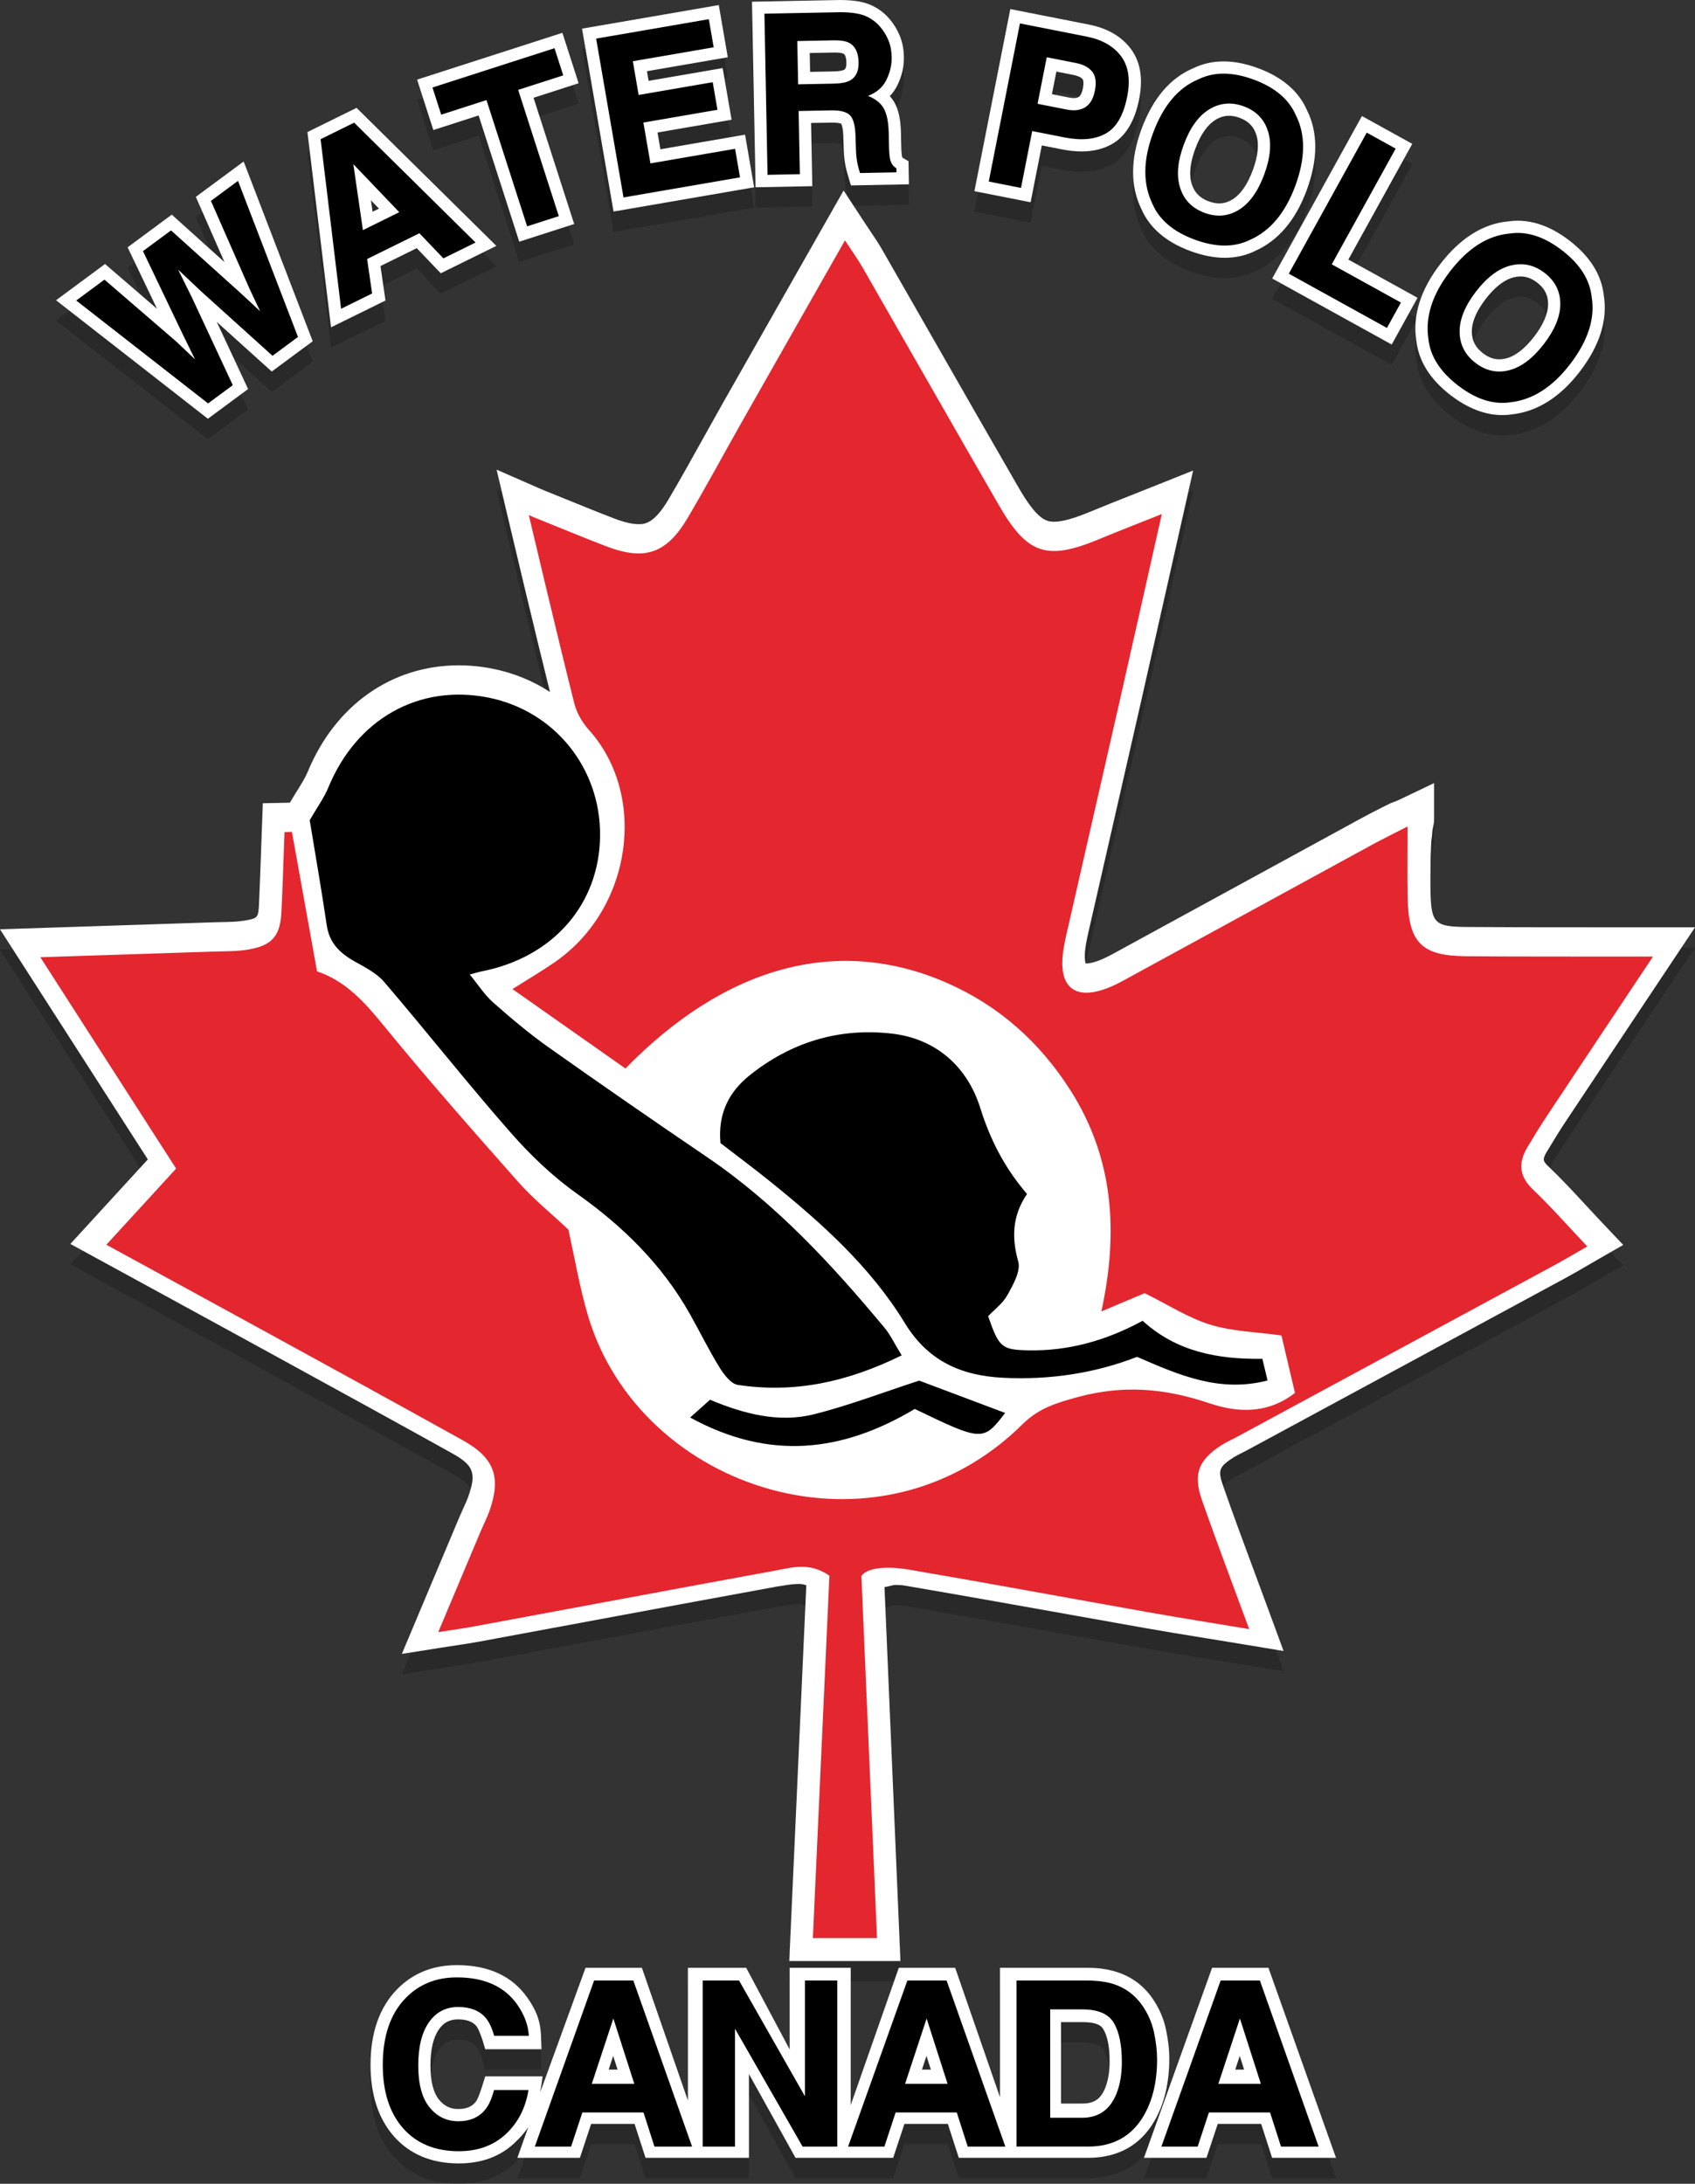
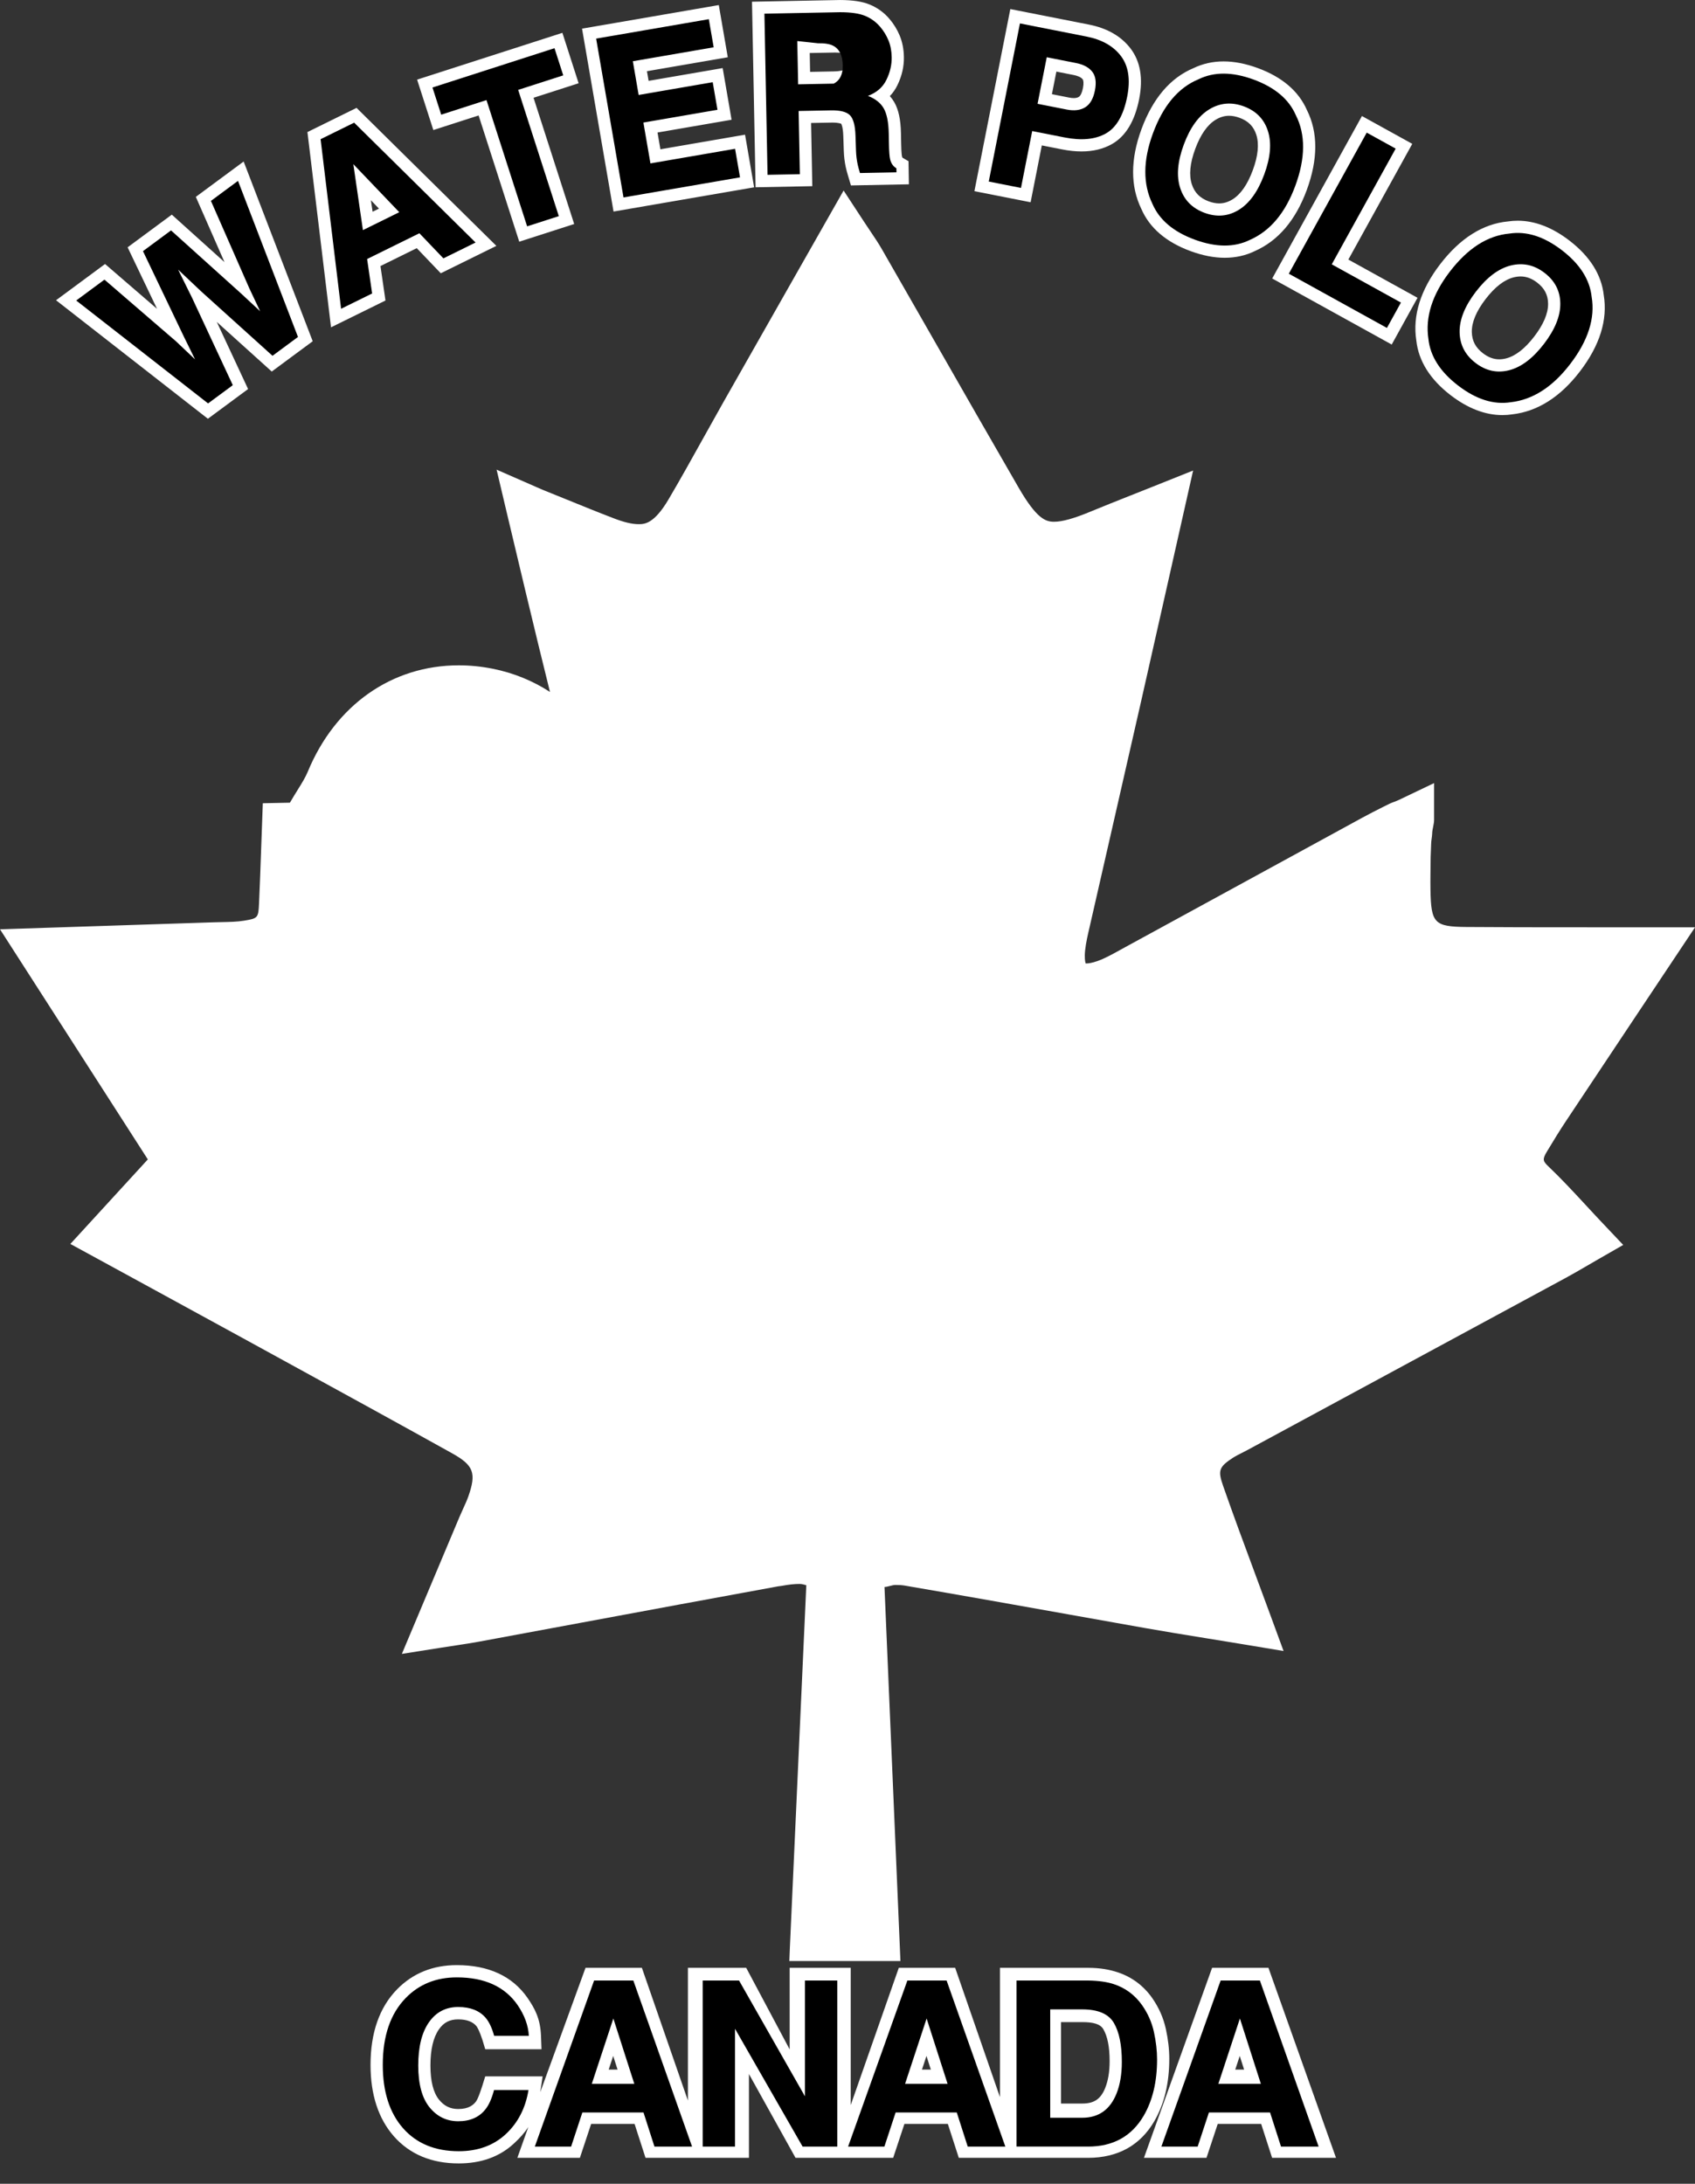
<svg xmlns="http://www.w3.org/2000/svg" version="1.1" x="0px" y="0px" width="249.876px" height="321.807px" viewBox="0 0 249.876 321.807" enable-background="new 0 0 249.876 321.807" xml:space="preserve">
  <rect x="0" y="0" width="249.876" height="321.807" fill="#333333" stroke="none" />
  <g id="Layer_1">
-     <path opacity="0.2" d="M153.583,24.427l3,0.592c1.005,0.198,1.965,0.299,2.854,0.299c1.685,0,3.183-0.359,4.451-1.068   c2.04-1.139,3.402-3.38,4.048-6.66c0.599-3.034,0.179-5.528-1.249-7.414c-1.381-1.824-3.45-3.019-6.151-3.551l-11.595-2.288   l-5.294,26.833l8.284,1.634L153.583,24.427z M155.73,13.551l2.544,0.502c0.45,0.089,1.046,0.27,1.33,0.628   c0.116,0.146,0.188,0.567,0.043,1.306c-0.131,0.664-0.353,1.134-0.608,1.291c-0.193,0.119-0.438,0.176-0.752,0.176   c-0.2,0-0.426-0.024-0.669-0.073l-2.545-0.501L155.73,13.551z M208.79,53.159c0.327,3.035,2.034,5.756,5.073,8.088   c2.527,1.939,5.09,2.922,7.615,2.922c0.503,0,1.011-0.039,1.434-0.107c3.737-0.421,7.099-2.546,9.991-6.317   c2.938-3.83,4.122-7.619,3.519-11.265c-0.341-3.013-2.046-5.715-5.066-8.032c-2.527-1.939-5.089-2.923-7.615-2.923   c-0.483,0-0.972,0.036-1.452,0.108c-3.687,0.354-7.046,2.475-9.985,6.306C209.408,45.712,208.229,49.514,208.79,53.159z M219,47.08   c1.368-1.783,2.763-2.862,4.146-3.209c0.353-0.088,0.696-0.133,1.023-0.133c0.846,0,1.643,0.295,2.435,0.903   c1.092,0.837,1.604,1.828,1.615,3.116c0.011,1.427-0.676,3.052-2.04,4.83c-1.37,1.786-2.762,2.871-4.138,3.226   c-0.353,0.091-0.697,0.137-1.025,0.137c-0.831,0-1.617-0.293-2.402-0.896c-1.097-0.841-1.617-1.839-1.639-3.139   C216.953,50.488,217.634,48.861,219,47.08z M187.549,44.039l13.228-23.94l7.419,4.098l-9.422,17.052l10.196,5.634l-3.805,6.889   L187.549,44.039z M168.252,33.78c1.213,2.802,3.65,4.894,7.243,6.219c1.777,0.655,3.478,0.988,5.056,0.988   c1.605,0,3.116-0.342,4.422-0.983c3.443-1.51,6.023-4.537,7.667-8.997c1.67-4.529,1.676-8.5,0.019-11.802   c-1.22-2.775-3.648-4.851-7.222-6.168c-1.777-0.655-3.478-0.987-5.055-0.987c-1.586,0-3.079,0.333-4.439,0.99   c-3.415,1.431-5.994,4.453-7.665,8.984C166.633,26.485,166.636,30.465,168.252,33.78z M176.2,24.945   c0.778-2.108,1.79-3.553,3.008-4.295c0.651-0.396,1.3-0.589,1.984-0.589c0.486,0,1.007,0.101,1.545,0.299   c1.292,0.477,2.075,1.271,2.467,2.498c0.434,1.36,0.26,3.115-0.515,5.216c-0.779,2.112-1.787,3.562-2.995,4.309   c-0.643,0.397-1.285,0.591-1.963,0.591c-0.482,0-0.998-0.101-1.535-0.298c-1.297-0.478-2.09-1.276-2.496-2.513   C175.254,28.807,175.422,27.052,176.2,24.945z M90.449,34.175L85.804,7.222l20.16-3.475l1.326,7.692l-11.917,2.054l0.245,1.422   l10.919-1.882l1.312,7.613L96.93,22.529l0.426,2.47l12.479-2.151l1.337,7.756L90.449,34.175z M178.686,292.984l-10.045,28h9.219   l1.658-5h6.401l1.615,5h9.419l-9.958-28H178.686z M182.099,307.984l0.663-2.012l0.646,2.012H182.099z M119.75,30.435l-0.18-9.312   l3.128-0.059c0.961,0,1.287,0.17,1.307,0.17c0,0,0.001,0,0.001,0c0.028,0.044,0.268,0.456,0.312,1.811l0.074,2.207   c0.026,0.8,0.122,1.592,0.284,2.357c0.076,0.356,0.202,0.825,0.376,1.406l0.392,1.312l8.543-0.165l-0.056-3.402l-0.872-0.512   c-0.012-0.007-0.048-0.028-0.088-0.201c-0.016-0.067-0.097-0.469-0.121-1.822l-0.031-1.596c-0.04-1.991-0.362-3.484-0.986-4.567   c-0.188-0.322-0.406-0.623-0.655-0.9c0.449-0.467,0.821-1.001,1.114-1.603c0.663-1.354,0.985-2.756,0.959-4.168   c-0.021-1.151-0.229-2.209-0.619-3.148c-0.374-0.895-0.88-1.719-1.501-2.446c-0.793-0.936-1.769-1.648-2.898-2.116   c-1.098-0.455-2.53-0.676-4.417-0.678l-12.958,0.251l0.529,27.346L119.75,30.435z M123.112,10.742c0.883,0,1.188,0.149,1.226,0.168   c0.342,0.181,0.426,0.817,0.436,1.317c0.017,0.875-0.243,1.009-0.361,1.069c-0.067,0.035-0.456,0.209-1.542,0.229l-3.446,0.067   l-0.054-2.78L123.112,10.742z M228.028,172.728c-0.674,1.125-0.566,1.395,0.234,2.156c1.9,1.808,3.663,3.709,5.528,5.723   c0.833,0.9,1.695,1.83,2.608,2.793l2.895,3.057l-3.651,2.095c-0.571,0.328-1.113,0.643-1.637,0.949   c-1.162,0.675-2.181,1.268-3.216,1.828c-13.643,7.384-27.293,14.759-40.942,22.135l-6.067,3.278   c-0.256,0.139-0.52,0.272-0.785,0.405l-0.101,0.051c-0.405,0.204-0.788,0.396-1.077,0.585c-2.123,1.383-2.306,1.89-1.509,4.173   c1.491,4.269,3.073,8.532,4.748,13.045l0.128,0.346c0.676,1.82,1.367,3.683,2.074,5.606l1.964,5.344l-5.617-0.934   c-1.876-0.313-3.697-0.607-5.482-0.896l-0.242-0.039c-3.144-0.508-6.113-0.989-9.124-1.522l-9.931-1.77   c-8.353-1.491-16.968-3.029-25.45-4.479c-0.378-0.064-0.805-0.094-1.342-0.094c-0.524,0-1.067,0.27-1.642,0.302l2.35,55.121   h-16.377l0.072-1.824c0,0,1.618-35.811,2.428-53.561c-0.324-0.086-0.648-0.188-0.994-0.188c-0.779,0-1.625,0.097-2.656,0.289   l-0.494,0.063c-9.637,1.764-19.305,3.549-28.974,5.349c-5.059,0.941-10.118,1.877-15.177,2.814   c-1.063,0.197-2.131,0.358-3.354,0.544c0,0-1.439,0.217-2.096,0.321l-5.878,0.93c0,0,7.039-16.732,8.495-20.186   c0.172-0.409,0.355-0.811,0.54-1.214c0.302-0.661,0.571-1.25,0.767-1.807c1.211-3.456,0.781-4.587-2.424-6.37   c-8.18-4.55-16.532-9.125-24.609-13.549L36,200.303c-4.838-2.652-9.681-5.293-14.553-7.95l-11.074-6.042l11.42-12.457L0,139.942   l12.999-0.422c6.334-0.205,12.388-0.4,18.441-0.604c0.382-0.013,0.769-0.021,1.155-0.029c1.272-0.025,2.389-0.047,3.395-0.214   c2.036-0.338,2.097-0.41,2.197-2.547c0.124-2.676,0.218-5.352,0.312-8.028l0.245-6.729l3.997-0.082l0.049-0.084   c0.358-0.621,0.719-1.202,1.068-1.763c0.625-1.006,1.166-1.875,1.509-2.709c4.058-9.821,12.382-15.685,22.269-15.685   c1.646,0,3.328,0.168,4.997,0.501c3.103,0.618,5.949,1.797,8.445,3.423c-2.047-8.185-5.581-23.085-6.308-26.156l-1.561-6.605   l6.753,2.956c1.053,0.422,2.18,0.88,3.294,1.333c2.486,1.011,4.833,1.966,7.249,2.893c1.495,0.574,2.681,0.853,3.626,0.853   c0.849,0,2.269,0,4.422-3.65c1.772-3.006,3.491-6.096,5.152-9.083c0.969-1.742,1.938-3.484,2.92-5.218   c3.429-6.049,6.867-12.094,10.403-18.313l7.336-12.902l2.97,4.536c0.353,0.539,0.678,1.022,0.981,1.471   c0.644,0.956,1.195,1.774,1.713,2.677c2.562,4.458,5.116,8.922,7.67,13.386l0.18,0.314c4.081,7.134,8.162,14.269,12.277,21.383   c2.692,4.657,4.015,5.042,5.239,5.042c1.204,0,2.906-0.473,5.356-1.489c1.91-0.792,3.833-1.554,5.958-2.396   c1.07-0.424,2.167-0.858,3.336-1.326l5.843-2.335L172.3,88.273c-1.39,6.18-2.73,12.14-4.084,18.098   c-1.343,5.916-2.696,11.83-4.048,17.743c-1.134,4.956-2.268,9.913-3.396,14.87l-0.148,0.644c-0.275,1.189-0.535,2.311-0.653,3.391   c-0.115,1.069-0.013,1.694,0.071,1.956c0.031,0.002,0.067,0.003,0.11,0.003c0.29,0,0.812-0.062,1.65-0.359   c1.05-0.373,2.128-0.969,3.271-1.6l0.718-0.395c6.006-3.272,12.004-6.548,18.003-9.825c0,0,11.715-6.399,17.07-9.319   c0.968-0.528,1.953-1.026,3.135-1.623c0.269-0.136,0.56-0.277,0.865-0.426c0.376-0.183,1.019-0.376,1.423-0.583l5.126-2.449v5.396   c0,0.68-0.263,1.342-0.28,1.99c-0.015,0.538-0.151,1.064-0.154,1.583l-0.073,1.919c-0.012,1.656-0.055,3.256-0.028,4.839   c0.085,4.927,0.568,5.439,5.309,5.477c5.265,0.042,10.515,0.043,15.78,0.045l17.909,0.006l-9.053,13.577   c-3.402,5.104-6.69,10.036-9.968,14.973C230,169.493,229.128,170.888,228.028,172.728z M172.375,306.395   c0-1.4-0.165-2.851-0.507-4.406c-0.355-1.624-1.019-3.139-2.032-4.586c-1.249-1.766-2.957-3.065-5.077-3.763   c-1.154-0.379-2.537-0.656-4.352-0.656h-12.994v19.052l-6.601-19.052h-8.311l-7.089,20.227v-20.227h-9v12.022l-6.406-12.022h-8.594   v19.56l-6.784-19.56h-8.31l-6.668,18.318c0.014-0.085,0.341-2.318,0.341-2.318h-8.457l-0.412,1.328   c-0.188,0.561-0.628,1.974-0.976,2.404c-0.362,0.461-1.025,1.075-2.596,1.075c-1.166,0-2.066-0.438-2.833-1.383   c-0.837-1.031-1.262-2.722-1.262-5.03c0-2.354,0.421-4.142,1.251-5.326c0.719-1.025,1.594-1.47,2.836-1.47   c1.255,0,2.133,0.337,2.679,0.974c0.121,0.143,0.453,0.676,0.911,2.084l0.404,1.344h8.291l-0.071-1.969   c-0.098-2.555-0.922-4.048-1.998-5.614c-2.229-3.195-5.731-4.815-10.411-4.815c-3.53,0-6.494,1.199-8.808,3.564   c-2.597,2.651-3.914,6.398-3.914,11.139c0,4.384,1.156,7.923,3.439,10.522c2.34,2.651,5.558,3.996,9.562,3.996   c3.265,0,6.006-0.957,8.146-2.942c0.855-0.793,1.555-1.559,2.119-2.436l-1.621,4.555h9.219l1.659-5h6.402l1.615,5h15.245v-12.349   l6.869,12.349h14.394l1.658-5h6.401l1.615,5h19.057c4.436,0,7.721-1.886,9.766-5.399   C171.656,313.024,172.375,309.947,172.375,306.395z M89.732,307.984l0.664-2.013l0.646,2.013H89.732z M135.916,307.984l0.663-2.012   l0.646,2.012H135.916z M162.927,310.691c-0.672,1.678-1.684,2.293-3.384,2.293h-3.13v-12h3.13c1.608,0,2.655,0.27,3.11,1.045   c0.606,1.035,0.927,2.582,0.927,4.71C163.581,308.308,163.36,309.605,162.927,310.691z M63.883,22.165l-2.393-7.43l21.417-6.897   l2.393,7.43l-6.645,2.14l5.991,18.604l-8.097,2.607l-5.991-18.604L63.883,22.165z M30.648,64.71L8.264,47.245l7.224-5.34   l7.662,6.605l-4.336-9.064l6.514-4.815l7.766,6.994l-4.225-9.613l7.05-5.211L46.1,53.288l-6.039,4.464l-8.101-7.31l4.613,9.888   L30.648,64.71z M56.827,47.285l-0.738-5.079l5.35-2.635l3.538,3.7l8.198-4.037L52.564,18.897l-7.242,3.566L48.8,51.237   L56.827,47.285z M55.864,33.742l-0.938,0.461l-0.247-1.7L55.864,33.742z" />
    <path fill="#FFFFFF" d="M153.583,21.427l3,0.592c1.005,0.198,1.965,0.299,2.854,0.299c1.685,0,3.183-0.359,4.451-1.068   c2.04-1.139,3.402-3.38,4.048-6.66c0.599-3.034,0.179-5.528-1.249-7.414c-1.381-1.824-3.45-3.019-6.151-3.551l-11.595-2.288   l-5.294,26.833l8.284,1.634L153.583,21.427z M155.73,10.551l2.544,0.502c0.45,0.089,1.046,0.27,1.33,0.628   c0.116,0.146,0.188,0.567,0.043,1.306c-0.131,0.664-0.353,1.134-0.608,1.291c-0.193,0.119-0.438,0.176-0.752,0.176   c-0.2,0-0.426-0.024-0.669-0.073l-2.545-0.501L155.73,10.551z M208.79,50.159c0.327,3.035,2.034,5.756,5.073,8.088   c2.527,1.939,5.09,2.922,7.615,2.922c0.503,0,1.011-0.039,1.434-0.107c3.737-0.421,7.099-2.546,9.991-6.317   c2.938-3.83,4.122-7.619,3.519-11.265c-0.341-3.013-2.046-5.715-5.066-8.032c-2.527-1.939-5.089-2.923-7.615-2.923   c-0.483,0-0.972,0.036-1.452,0.108c-3.687,0.354-7.046,2.475-9.985,6.306C209.408,42.712,208.229,46.514,208.79,50.159z M219,44.08   c1.368-1.783,2.763-2.862,4.146-3.209c0.353-0.088,0.696-0.133,1.023-0.133c0.846,0,1.643,0.295,2.435,0.903   c1.092,0.837,1.604,1.828,1.615,3.116c0.011,1.427-0.676,3.052-2.04,4.83c-1.37,1.786-2.762,2.871-4.138,3.226   c-0.353,0.091-0.697,0.137-1.025,0.137c-0.831,0-1.617-0.293-2.402-0.896c-1.097-0.841-1.617-1.839-1.639-3.139   C216.953,47.488,217.634,45.861,219,44.08z M187.549,41.039l13.228-23.94l7.419,4.098l-9.422,17.052l10.196,5.634l-3.805,6.889   L187.549,41.039z M168.252,30.78c1.213,2.802,3.65,4.894,7.243,6.219c1.777,0.655,3.478,0.988,5.056,0.988   c1.605,0,3.116-0.342,4.422-0.983c3.443-1.51,6.023-4.537,7.667-8.997c1.67-4.529,1.676-8.5,0.019-11.802   c-1.22-2.775-3.648-4.851-7.222-6.168c-1.777-0.655-3.478-0.987-5.055-0.987c-1.586,0-3.079,0.333-4.439,0.99   c-3.415,1.431-5.994,4.453-7.665,8.984C166.633,23.485,166.636,27.465,168.252,30.78z M176.2,21.945   c0.778-2.108,1.79-3.553,3.008-4.295c0.651-0.396,1.3-0.589,1.984-0.589c0.486,0,1.007,0.101,1.545,0.299   c1.292,0.477,2.075,1.271,2.467,2.498c0.434,1.36,0.26,3.115-0.515,5.216c-0.779,2.112-1.787,3.562-2.995,4.309   c-0.643,0.397-1.285,0.591-1.963,0.591c-0.482,0-0.998-0.101-1.535-0.298c-1.297-0.478-2.09-1.276-2.496-2.513   C175.254,25.807,175.422,24.052,176.2,21.945z M90.449,31.175L85.804,4.222l20.16-3.475l1.326,7.692l-11.917,2.054l0.245,1.422   l10.919-1.882l1.312,7.613L96.93,19.529l0.426,2.47l12.479-2.151l1.337,7.756L90.449,31.175z M178.686,289.984l-10.045,28h9.219   l1.658-5h6.401l1.615,5h9.419l-9.958-28H178.686z M182.099,304.984l0.663-2.012l0.646,2.012H182.099z M119.75,27.435l-0.18-9.312   l3.128-0.059c0.961,0,1.287,0.17,1.307,0.17c0,0,0.001,0,0.001,0c0.028,0.044,0.268,0.456,0.312,1.811l0.074,2.207   c0.026,0.8,0.122,1.592,0.284,2.357c0.076,0.356,0.202,0.825,0.376,1.406l0.392,1.312l8.543-0.165l-0.056-3.402l-0.872-0.512   c-0.012-0.007-0.048-0.028-0.088-0.201c-0.016-0.067-0.097-0.469-0.121-1.822l-0.031-1.596c-0.04-1.991-0.362-3.484-0.986-4.567   c-0.188-0.322-0.406-0.623-0.655-0.9c0.449-0.467,0.821-1.001,1.114-1.603c0.663-1.354,0.985-2.756,0.959-4.168   c-0.021-1.151-0.229-2.209-0.619-3.148c-0.374-0.895-0.88-1.719-1.501-2.446c-0.793-0.936-1.769-1.648-2.898-2.116   c-1.098-0.455-2.53-0.676-4.417-0.678l-12.958,0.251l0.529,27.346L119.75,27.435z M123.112,7.742c0.883,0,1.188,0.149,1.226,0.168   c0.342,0.181,0.426,0.817,0.436,1.317c0.017,0.875-0.243,1.009-0.361,1.069c-0.067,0.035-0.456,0.209-1.542,0.229l-3.446,0.067   l-0.054-2.78L123.112,7.742z M228.028,169.728c-0.674,1.125-0.566,1.395,0.234,2.156c1.9,1.808,3.663,3.709,5.528,5.723   c0.833,0.9,1.695,1.83,2.608,2.793l2.895,3.057l-3.651,2.095c-0.571,0.328-1.113,0.643-1.637,0.949   c-1.162,0.675-2.181,1.268-3.216,1.828c-13.643,7.384-27.293,14.759-40.942,22.135l-6.067,3.278   c-0.256,0.139-0.52,0.272-0.785,0.405l-0.101,0.051c-0.405,0.204-0.788,0.396-1.077,0.585c-2.123,1.383-2.306,1.89-1.509,4.173   c1.491,4.269,3.073,8.532,4.748,13.045l0.128,0.346c0.676,1.82,1.367,3.683,2.074,5.606l1.964,5.344l-5.617-0.934   c-1.876-0.313-3.697-0.607-5.482-0.896l-0.242-0.039c-3.144-0.508-6.113-0.989-9.124-1.522l-9.931-1.77   c-8.353-1.491-16.968-3.029-25.45-4.479c-0.378-0.064-0.805-0.094-1.342-0.094c-0.524,0-1.067,0.27-1.642,0.302l2.35,55.121   h-16.377l0.072-1.824c0,0,1.618-35.811,2.428-53.561c-0.324-0.086-0.648-0.188-0.994-0.188c-0.779,0-1.625,0.097-2.656,0.289   l-0.494,0.063c-9.637,1.764-19.305,3.549-28.974,5.349c-5.059,0.941-10.118,1.877-15.177,2.814   c-1.063,0.197-2.131,0.358-3.354,0.544c0,0-1.439,0.217-2.096,0.321l-5.878,0.93c0,0,7.039-16.732,8.495-20.186   c0.172-0.409,0.355-0.811,0.54-1.214c0.302-0.661,0.571-1.25,0.767-1.807c1.211-3.456,0.781-4.587-2.424-6.37   c-8.18-4.55-16.532-9.125-24.609-13.549L36,197.303c-4.838-2.652-9.681-5.293-14.553-7.95l-11.074-6.042l11.42-12.457L0,136.942   l12.999-0.422c6.334-0.205,12.388-0.4,18.441-0.604c0.382-0.013,0.769-0.021,1.155-0.029c1.272-0.025,2.389-0.047,3.395-0.214   c2.036-0.338,2.097-0.41,2.197-2.547c0.124-2.676,0.218-5.352,0.312-8.028l0.245-6.729l3.997-0.082l0.049-0.084   c0.358-0.621,0.719-1.202,1.068-1.763c0.625-1.006,1.166-1.875,1.509-2.709c4.058-9.821,12.382-15.685,22.269-15.685   c1.646,0,3.328,0.168,4.997,0.501c3.103,0.618,5.949,1.797,8.445,3.423c-2.047-8.185-5.581-23.085-6.308-26.156l-1.561-6.605   l6.753,2.956c1.053,0.422,2.18,0.88,3.294,1.333c2.486,1.011,4.833,1.966,7.249,2.893c1.495,0.574,2.681,0.853,3.626,0.853   c0.849,0,2.269,0,4.422-3.65c1.772-3.006,3.491-6.096,5.152-9.083c0.969-1.742,1.938-3.484,2.92-5.218   c3.429-6.049,6.867-12.094,10.403-18.313l7.336-12.902l2.97,4.536c0.353,0.539,0.678,1.022,0.981,1.471   c0.644,0.956,1.195,1.774,1.713,2.677c2.562,4.458,5.116,8.922,7.67,13.386l0.18,0.314c4.081,7.134,8.162,14.269,12.277,21.383   c2.692,4.657,4.015,5.042,5.239,5.042c1.204,0,2.906-0.473,5.356-1.489c1.91-0.792,3.833-1.554,5.958-2.396   c1.07-0.424,2.167-0.858,3.336-1.326l5.843-2.335L172.3,85.273c-1.39,6.18-2.73,12.14-4.084,18.098   c-1.343,5.916-2.696,11.83-4.048,17.743c-1.134,4.956-2.268,9.913-3.396,14.87l-0.148,0.644c-0.275,1.189-0.535,2.311-0.653,3.391   c-0.115,1.069-0.013,1.694,0.071,1.956c0.031,0.002,0.067,0.003,0.11,0.003c0.29,0,0.812-0.062,1.65-0.359   c1.05-0.373,2.128-0.969,3.271-1.6l0.718-0.395c6.006-3.272,12.004-6.548,18.003-9.825c0,0,11.715-6.399,17.07-9.319   c0.968-0.528,1.953-1.026,3.135-1.623c0.269-0.136,0.56-0.277,0.865-0.426c0.376-0.183,1.019-0.376,1.423-0.583l5.126-2.449v5.396   c0,0.68-0.263,1.342-0.28,1.99c-0.015,0.538-0.151,1.064-0.154,1.583l-0.073,1.919c-0.012,1.656-0.055,3.256-0.028,4.839   c0.085,4.927,0.568,5.439,5.309,5.477c5.265,0.042,10.515,0.043,15.78,0.045l17.909,0.006l-9.053,13.577   c-3.402,5.104-6.69,10.036-9.968,14.973C230,166.493,229.128,167.888,228.028,169.728z M172.375,303.395   c0-1.4-0.165-2.851-0.507-4.406c-0.355-1.624-1.019-3.139-2.032-4.586c-1.249-1.766-2.957-3.065-5.077-3.763   c-1.154-0.379-2.537-0.656-4.352-0.656h-12.994v19.052l-6.601-19.052h-8.311l-7.089,20.227v-20.227h-9v12.022l-6.406-12.022h-8.594   v19.56l-6.784-19.56h-8.31l-6.668,18.318c0.014-0.085,0.341-2.318,0.341-2.318h-8.457l-0.412,1.328   c-0.188,0.561-0.628,1.974-0.976,2.404c-0.362,0.461-1.025,1.075-2.596,1.075c-1.166,0-2.066-0.438-2.833-1.383   c-0.837-1.031-1.262-2.722-1.262-5.03c0-2.354,0.421-4.142,1.251-5.326c0.719-1.025,1.594-1.47,2.836-1.47   c1.255,0,2.133,0.337,2.679,0.974c0.121,0.143,0.453,0.676,0.911,2.084l0.404,1.344h8.291l-0.071-1.969   c-0.098-2.555-0.922-4.048-1.998-5.614c-2.229-3.195-5.731-4.815-10.411-4.815c-3.53,0-6.494,1.199-8.808,3.564   c-2.597,2.651-3.914,6.398-3.914,11.139c0,4.384,1.156,7.923,3.439,10.522c2.34,2.651,5.558,3.996,9.562,3.996   c3.265,0,6.006-0.957,8.146-2.942c0.855-0.793,1.555-1.559,2.119-2.436l-1.621,4.555h9.219l1.659-5h6.402l1.615,5h15.245v-12.349   l6.869,12.349h14.394l1.658-5h6.401l1.615,5h19.057c4.436,0,7.721-1.886,9.766-5.399   C171.656,310.024,172.375,306.947,172.375,303.395z M89.732,304.984l0.664-2.013l0.646,2.013H89.732z M135.916,304.984l0.663-2.012   l0.646,2.012H135.916z M162.927,307.691c-0.672,1.678-1.684,2.293-3.384,2.293h-3.13v-12h3.13c1.608,0,2.655,0.27,3.11,1.045   c0.606,1.035,0.927,2.582,0.927,4.71C163.581,305.308,163.36,306.605,162.927,307.691z M63.883,19.165l-2.393-7.43l21.417-6.897   l2.393,7.43l-6.645,2.14l5.991,18.604l-8.097,2.607l-5.991-18.604L63.883,19.165z M30.648,61.71L8.264,44.245l7.224-5.34   l7.662,6.605l-4.336-9.064l6.514-4.815l7.766,6.994l-4.225-9.613l7.05-5.211L46.1,50.288l-6.039,4.464l-8.101-7.31l4.613,9.888   L30.648,61.71z M56.827,44.285l-0.738-5.079l5.35-2.635l3.538,3.7l8.198-4.037L52.564,15.897l-7.242,3.566L48.8,48.237   L56.827,44.285z M55.864,30.742l-0.938,0.461l-0.247-1.7L55.864,30.742z" />
  </g>
  <g id="Layer_1_copy">
-     <path fill-rule="evenodd" clip-rule="evenodd" fill="#E4262F" d="M75.545,145.751c2.334-1.475,4.311-2.634,6.194-3.929   c11.464-7.879,13.765-24.617,5.067-34.272c-0.964-1.071-1.782-2.477-2.134-3.861c-2.17-8.549-6.716-27.786-6.716-27.786   l0.676,0.296c3.686,1.482,7.166,2.934,10.685,4.284c5.729,2.198,8.943,1.123,12.087-4.207c2.79-4.73,5.393-9.571,8.102-14.351   c4.913-8.667,9.844-17.326,15.057-26.498c1.071,1.636,1.898,2.771,2.594,3.982c6.719,11.693,13.38,23.419,20.131,35.093   c4.182,7.23,7.063,8.134,14.731,4.955c2.845-1.179,5.717-2.291,9.254-3.705c-2.21,9.809-4.233,18.85-6.286,27.885   c-2.47,10.873-4.97,21.739-7.444,32.611c-0.333,1.461-0.703,2.927-0.864,4.411c-0.52,4.782,1.767,6.664,6.23,5.08   c1.556-0.553,3.011-1.415,4.471-2.21c11.695-6.372,23.378-12.767,35.07-19.142c1.437-0.783,2.911-1.498,5.048-2.594   c0,3.845-0.047,7.118,0.01,10.39c0.117,6.725,2.03,8.679,8.623,8.731c7.498,0.06,14.997,0.038,22.496,0.051   c1.437,0.002,2.873,0,5.055,0c-5.479,8.223-10.543,15.809-15.588,23.408c-1.011,1.523-1.97,3.084-2.908,4.653   c-1.362,2.277-1.287,4.275,0.794,6.255c2.647,2.519,5.063,5.279,8.015,8.395c-1.759,1.009-3.251,1.908-4.78,2.735   c-15.666,8.478-31.338,16.943-47.009,25.411c-0.732,0.396-1.505,0.727-2.199,1.18c-3.331,2.17-4.151,4.232-2.824,8.032   c2.139,6.123,4.45,12.187,6.968,19.035c-5.228-0.87-10.028-1.626-14.813-2.475c-11.802-2.094-23.587-4.28-35.401-6.3   c-2.013-0.344-5.771-0.625-6.952,0.938c0.784,18.175,1.536,35.604,2.303,53.374c-3.118,0-6.013,0-9.456,0   c0.816-17.854,1.633-35.724,2.44-53.405c-2.895-2.042-5.55-1.199-8.109-0.731c-14.737,2.696-29.463,5.462-44.195,8.191   c-1.596,0.295-3.205,0.514-5.363,0.855c2.217-5.269,4.198-9.983,6.186-14.696c0.453-1.074,0.995-2.114,1.38-3.211   c1.729-4.936,0.712-7.774-3.94-10.361c-10.186-5.665-20.415-11.248-30.635-16.851c-7.267-3.983-14.546-7.943-21.918-11.969   c3.537-3.858,6.846-7.468,10.286-11.221c-6.823-10.617-13.266-20.641-20.018-31.146c9.016-0.293,17.313-0.558,25.609-0.836   c1.663-0.057,3.351-0.015,4.981-0.286c3.608-0.6,4.792-2.005,4.962-5.66c0.181-3.888,0.298-7.777,0.443-11.666   c0.365-0.008,0.73-0.016,1.095-0.022c1.22,6.774,2.44,13.549,3.701,20.552c4.237,1.419,7.029,4.562,9.814,7.973   c6.423,7.864,13.143,15.49,19.877,23.093c2.191,2.475,4.801,4.578,7.358,6.981c0.922,4.091,1.648,8.526,2.927,12.796   c7.689,25.68,42.687,37.024,64.038,15.883c2.391-2.367,4.995-3.138,8.129-3.992c6.696-1.826,12.854-1.295,19.331,0.889   c4.006,1.351,8.508,1.741,12.693-1.505c-0.665-2.823-1.339-5.681-1.995-8.464c-3.702-0.518-7.238-0.584-10.485-1.586   c-3.263-1.008-6.239-2.947-9.685-4.648c-1.656,0.7-3.752,1.587-6.377,2.696c2.558-11.736,1.791-22.62-4.557-32.586   c-4.491-7.053-10.499-12.447-18.207-15.828c-15.882-6.967-32.474-2.671-47.396,12.613C86.798,153.662,81.3,149.796,75.545,145.751z   " />
-     <path fill-rule="evenodd" clip-rule="evenodd" d="M132.926,199.73c-8.07,3.971-15.873,5.609-24.152,4.351   c-1.021-0.155-2.058-1.526-2.703-2.571c-1.57-2.544-2.887-5.244-4.356-7.854c-4.084-7.25-9.809-12.893-16.586-17.698   c-3.625-2.569-6.937-5.736-9.875-9.085c-6.361-7.246-12.337-14.83-18.607-22.158c-1.13-1.32-2.856-2.187-4.418-3.065   c-2.149-1.208-3.678-2.712-4.061-5.304c-0.776-5.264-1.695-10.506-2.511-15.485c1.041-1.803,2.105-3.252,2.771-4.866   c4.151-10.049,13.332-15.233,23.558-13.198c9.745,1.94,16.57,10.375,16.478,20.365c-0.094,10.115-6.949,17.944-17.498,19.989   c-0.325,0.063-0.642,0.167-1.718,0.452c1.257,1.529,2.183,3,3.432,4.103c2.614,2.309,5.292,4.576,8.136,6.589   c7.745,5.482,15.552,10.881,23.404,16.209c10.182,6.909,18.411,15.825,26.207,25.198   C131.252,196.695,131.811,197.912,132.926,199.73z M113.497,174.078c7.553,6.081,14.79,12.544,19.884,20.883   c3.435,5.621,8.311,7.765,14.519,8.073c6.9,0.343,13.571-0.684,19.725-3.086c6.281,2.738,12.21,5.305,19.238,3.484   c-0.279-1.167-0.497-2.077-0.766-3.194c-6.585,0.098-12.701-1.066-17.649-5.604c-5.431,2.946-10.982,4.483-16.928,4.354   c-3.865-0.084-4.264-0.457-5.848-5.03c0.902-0.957,2.167-1.888,2.855-3.136c0.834-1.512,1.973-3.515,1.581-4.912   c-1.003-3.582-0.856-6.8,1.292-9.959c-3.307-3.874-5.415-7.97-6.894-12.691c-1.881-6.007-6.446-10.188-13.046-10.946   c-7.775-0.892-14.87,1.269-20.979,6.173c-2.979,2.393-4.673,5.582-4.271,9.959C108.762,170.414,111.166,172.201,113.497,174.078z    M148.178,208.217c-4.433-1.667-8.889-3.343-12.672-4.766c-5.408,1.76-10.348,3.655-15.439,4.943   c-5.288,1.337-10.461-0.061-15.398-2.123c-0.984,0.88-1.771,1.582-2.931,2.618c11.633,6.363,22.382,5.145,33.112-1.261   C144.807,212.422,144.939,212.426,148.178,208.217z" />
-     <path d="M59.828,294.413c1.971-2.015,4.479-3.021,7.522-3.021c4.073,0,7.051,1.351,8.935,4.051   c1.041,1.517,1.599,3.038,1.675,4.565h-5.113c-0.325-1.173-0.743-2.059-1.252-2.656c-0.911-1.063-2.261-1.594-4.049-1.594   c-1.822,0-3.259,0.75-4.31,2.249c-1.052,1.5-1.578,3.622-1.578,6.367s0.555,4.801,1.665,6.168c1.11,1.366,2.52,2.05,4.23,2.05   c1.753,0,3.091-0.587,4.011-1.76c0.509-0.631,0.931-1.577,1.267-2.839h5.08c-0.438,2.667-1.558,4.837-3.359,6.508   s-4.108,2.507-6.922,2.507c-3.482,0-6.219-1.129-8.212-3.387c-1.993-2.269-2.989-5.379-2.989-9.33   C56.428,300.018,57.562,296.726,59.828,294.413z M87.58,291.856h5.786l8.658,24.471h-5.545l-1.615-5.03h-9.012l-1.659,5.03h-5.349   L87.58,291.856z M87.243,307.08h6.267l-3.091-9.629L87.243,307.08z M103.591,291.856h5.36l9.714,17.063v-17.063h4.765v24.471   h-5.112l-9.962-17.363v17.363h-4.765V291.856z M133.763,291.856h5.785l8.658,24.471h-5.545l-1.615-5.03h-9.012l-1.658,5.03h-5.349   L133.763,291.856z M133.426,307.08h6.267l-3.091-9.629L133.426,307.08z M164.196,292.387c1.717,0.564,3.106,1.6,4.171,3.104   c0.853,1.218,1.434,2.534,1.744,3.951s0.465,2.767,0.465,4.051c0,3.254-0.653,6.01-1.96,8.268   c-1.772,3.044-4.509,4.565-8.208,4.565h-10.551v-24.471h10.551C161.925,291.878,163.188,292.055,164.196,292.387z M154.822,296.106   v15.971h4.722c2.417,0,4.102-1.189,5.055-3.569c0.521-1.306,0.782-2.861,0.782-4.665c0-2.49-0.392-4.402-1.173-5.736   c-0.781-1.333-2.336-2-4.664-2H154.822z M179.947,291.856h5.785l8.659,24.471h-5.546l-1.615-5.03h-9.012l-1.658,5.03h-5.349   L179.947,291.856z M179.61,307.08h6.267l-3.091-9.629L179.61,307.08z M15.401,41.207l10.562,9.105l2.79,2.645l-1.663-3.381   L21.078,37.01l4.137-3.058l10.313,9.288l2.822,2.623l-1.585-3.355l-5.67-12.903l3.992-2.951l8.841,23.001l-3.754,2.775   l-10.522-9.494l-3.392-3.204l2.068,4.182l5.991,12.844l-3.641,2.691L11.239,44.284L15.401,41.207z M47.262,20.514l4.949-2.437   l17.898,17.661l-4.743,2.336l-3.538-3.7l-7.708,3.796l0.738,5.079l-4.575,2.253L47.262,20.514z M53.501,33.912l5.36-2.64   l-6.773-7.082L53.501,33.912z M81.745,7.104l1.289,4.003l-6.645,2.14l5.991,18.604l-4.67,1.504L71.719,14.75L65.044,16.9   l-1.289-4.003L81.745,7.104z M105.21,6.971L93.293,9.025l0.856,4.97l10.919-1.882l0.701,4.065L94.85,18.061l1.037,6.018   l12.479-2.151l0.726,4.208l-17.174,2.96L87.883,5.69l16.612-2.863L105.21,6.971z M127.542,2.341   c0.867,0.359,1.605,0.898,2.215,1.617c0.506,0.592,0.91,1.25,1.213,1.975c0.301,0.725,0.463,1.554,0.48,2.488   c0.021,1.128-0.236,2.243-0.775,3.343c-0.537,1.101-1.445,1.889-2.725,2.365c1.086,0.42,1.859,1.031,2.324,1.833   c0.463,0.803,0.711,2.036,0.744,3.701l0.031,1.595c0.02,1.085,0.078,1.82,0.17,2.205c0.141,0.61,0.449,1.055,0.928,1.336   l0.01,0.596l-5.381,0.104c-0.156-0.523-0.271-0.946-0.34-1.267c-0.141-0.663-0.223-1.344-0.246-2.042l-0.074-2.207   c-0.049-1.514-0.326-2.519-0.83-3.014s-1.434-0.73-2.791-0.704l-4.761,0.092l0.18,9.312l-4.764,0.092l-0.459-23.747L123.85,1.8   C125.445,1.801,126.675,1.981,127.542,2.341z M117.536,6.048l0.124,6.379l5.246-0.102c1.042-0.02,1.821-0.164,2.337-0.432   c0.914-0.469,1.357-1.369,1.332-2.701c-0.029-1.439-0.492-2.397-1.395-2.874c-0.506-0.27-1.26-0.395-2.262-0.375L117.536,6.048z    M163.01,19.679c-1.564,0.874-3.591,1.065-6.078,0.575l-4.766-0.94l-1.653,8.378l-4.752-0.938l4.598-23.302l9.828,1.939   c2.267,0.447,3.954,1.404,5.064,2.872c1.11,1.467,1.416,3.46,0.919,5.979C165.628,16.993,164.575,18.805,163.01,19.679z    M161.015,10.564c-0.503-0.636-1.301-1.062-2.393-1.277l-4.311-0.851l-1.354,6.861l4.311,0.85c1.092,0.215,1.995,0.104,2.711-0.335   c0.716-0.439,1.193-1.264,1.433-2.477C161.652,12.124,161.519,11.2,161.015,10.564z M184.25,35.355   c-2.293,1.124-5.004,1.109-8.132-0.045c-3.129-1.153-5.2-2.902-6.215-5.245c-1.434-2.944-1.412-6.417,0.063-10.418   c1.506-4.082,3.744-6.737,6.717-7.965c2.292-1.124,5.003-1.109,8.132,0.044c3.128,1.154,5.2,2.902,6.214,5.246   c1.453,2.86,1.428,6.331-0.077,10.413C189.476,31.386,187.243,34.042,184.25,35.355z M182.64,30.914   c1.566-0.968,2.812-2.707,3.737-5.217c0.922-2.499,1.102-4.628,0.541-6.386s-1.747-2.971-3.559-3.64   c-1.812-0.668-3.509-0.521-5.089,0.442c-1.581,0.963-2.834,2.699-3.76,5.209c-0.926,2.509-1.1,4.644-0.521,6.402   c0.577,1.759,1.771,2.972,3.584,3.64C179.385,32.032,181.074,31.882,182.64,30.914z M201.482,19.544l4.268,2.357l-9.422,17.052   l10.197,5.634l-2.064,3.738l-14.465-7.992L201.482,19.544z M222.71,59.274c-2.522,0.393-5.106-0.425-7.752-2.455   s-4.105-4.314-4.379-6.853c-0.496-3.237,0.555-6.547,3.15-9.931c2.648-3.452,5.574-5.323,8.777-5.614   c2.522-0.393,5.106,0.425,7.752,2.455c2.646,2.03,4.105,4.314,4.379,6.853c0.539,3.163-0.515,6.47-3.163,9.921   C228.879,57.033,225.958,58.908,222.71,59.274z M222.491,54.555c1.782-0.46,3.488-1.751,5.116-3.873   c1.622-2.114,2.426-4.093,2.412-5.938c-0.015-1.845-0.787-3.356-2.319-4.531s-3.196-1.538-4.991-1.088   c-1.796,0.451-3.507,1.737-5.136,3.859c-1.628,2.122-2.427,4.108-2.397,5.959c0.03,1.851,0.811,3.364,2.343,4.539   C219.05,54.658,220.708,55.015,222.491,54.555z" />
+     <path d="M59.828,294.413c1.971-2.015,4.479-3.021,7.522-3.021c4.073,0,7.051,1.351,8.935,4.051   c1.041,1.517,1.599,3.038,1.675,4.565h-5.113c-0.325-1.173-0.743-2.059-1.252-2.656c-0.911-1.063-2.261-1.594-4.049-1.594   c-1.822,0-3.259,0.75-4.31,2.249c-1.052,1.5-1.578,3.622-1.578,6.367s0.555,4.801,1.665,6.168c1.11,1.366,2.52,2.05,4.23,2.05   c1.753,0,3.091-0.587,4.011-1.76c0.509-0.631,0.931-1.577,1.267-2.839h5.08c-0.438,2.667-1.558,4.837-3.359,6.508   s-4.108,2.507-6.922,2.507c-3.482,0-6.219-1.129-8.212-3.387c-1.993-2.269-2.989-5.379-2.989-9.33   C56.428,300.018,57.562,296.726,59.828,294.413z M87.58,291.856h5.786l8.658,24.471h-5.545l-1.615-5.03h-9.012l-1.659,5.03h-5.349   L87.58,291.856z M87.243,307.08h6.267l-3.091-9.629L87.243,307.08z M103.591,291.856h5.36l9.714,17.063v-17.063h4.765v24.471   h-5.112l-9.962-17.363v17.363h-4.765V291.856z M133.763,291.856h5.785l8.658,24.471h-5.545l-1.615-5.03h-9.012l-1.658,5.03h-5.349   L133.763,291.856z M133.426,307.08h6.267l-3.091-9.629L133.426,307.08z M164.196,292.387c1.717,0.564,3.106,1.6,4.171,3.104   c0.853,1.218,1.434,2.534,1.744,3.951s0.465,2.767,0.465,4.051c0,3.254-0.653,6.01-1.96,8.268   c-1.772,3.044-4.509,4.565-8.208,4.565h-10.551v-24.471h10.551C161.925,291.878,163.188,292.055,164.196,292.387z M154.822,296.106   v15.971h4.722c2.417,0,4.102-1.189,5.055-3.569c0.521-1.306,0.782-2.861,0.782-4.665c0-2.49-0.392-4.402-1.173-5.736   c-0.781-1.333-2.336-2-4.664-2H154.822z M179.947,291.856h5.785l8.659,24.471h-5.546l-1.615-5.03h-9.012l-1.658,5.03h-5.349   L179.947,291.856z M179.61,307.08h6.267l-3.091-9.629L179.61,307.08z M15.401,41.207l10.562,9.105l2.79,2.645l-1.663-3.381   L21.078,37.01l4.137-3.058l10.313,9.288l2.822,2.623l-1.585-3.355l-5.67-12.903l3.992-2.951l8.841,23.001l-3.754,2.775   l-10.522-9.494l-3.392-3.204l2.068,4.182l5.991,12.844l-3.641,2.691L11.239,44.284L15.401,41.207z M47.262,20.514l4.949-2.437   l17.898,17.661l-4.743,2.336l-3.538-3.7l-7.708,3.796l0.738,5.079l-4.575,2.253L47.262,20.514z M53.501,33.912l5.36-2.64   l-6.773-7.082L53.501,33.912z M81.745,7.104l1.289,4.003l-6.645,2.14l5.991,18.604l-4.67,1.504L71.719,14.75L65.044,16.9   l-1.289-4.003L81.745,7.104z M105.21,6.971L93.293,9.025l0.856,4.97l10.919-1.882l0.701,4.065L94.85,18.061l1.037,6.018   l12.479-2.151l0.726,4.208l-17.174,2.96L87.883,5.69l16.612-2.863L105.21,6.971z M127.542,2.341   c0.867,0.359,1.605,0.898,2.215,1.617c0.506,0.592,0.91,1.25,1.213,1.975c0.301,0.725,0.463,1.554,0.48,2.488   c0.021,1.128-0.236,2.243-0.775,3.343c-0.537,1.101-1.445,1.889-2.725,2.365c1.086,0.42,1.859,1.031,2.324,1.833   c0.463,0.803,0.711,2.036,0.744,3.701l0.031,1.595c0.02,1.085,0.078,1.82,0.17,2.205c0.141,0.61,0.449,1.055,0.928,1.336   l0.01,0.596l-5.381,0.104c-0.156-0.523-0.271-0.946-0.34-1.267c-0.141-0.663-0.223-1.344-0.246-2.042l-0.074-2.207   c-0.049-1.514-0.326-2.519-0.83-3.014s-1.434-0.73-2.791-0.704l-4.761,0.092l0.18,9.312l-4.764,0.092l-0.459-23.747L123.85,1.8   C125.445,1.801,126.675,1.981,127.542,2.341z M117.536,6.048l0.124,6.379l5.246-0.102c0.914-0.469,1.357-1.369,1.332-2.701c-0.029-1.439-0.492-2.397-1.395-2.874c-0.506-0.27-1.26-0.395-2.262-0.375L117.536,6.048z    M163.01,19.679c-1.564,0.874-3.591,1.065-6.078,0.575l-4.766-0.94l-1.653,8.378l-4.752-0.938l4.598-23.302l9.828,1.939   c2.267,0.447,3.954,1.404,5.064,2.872c1.11,1.467,1.416,3.46,0.919,5.979C165.628,16.993,164.575,18.805,163.01,19.679z    M161.015,10.564c-0.503-0.636-1.301-1.062-2.393-1.277l-4.311-0.851l-1.354,6.861l4.311,0.85c1.092,0.215,1.995,0.104,2.711-0.335   c0.716-0.439,1.193-1.264,1.433-2.477C161.652,12.124,161.519,11.2,161.015,10.564z M184.25,35.355   c-2.293,1.124-5.004,1.109-8.132-0.045c-3.129-1.153-5.2-2.902-6.215-5.245c-1.434-2.944-1.412-6.417,0.063-10.418   c1.506-4.082,3.744-6.737,6.717-7.965c2.292-1.124,5.003-1.109,8.132,0.044c3.128,1.154,5.2,2.902,6.214,5.246   c1.453,2.86,1.428,6.331-0.077,10.413C189.476,31.386,187.243,34.042,184.25,35.355z M182.64,30.914   c1.566-0.968,2.812-2.707,3.737-5.217c0.922-2.499,1.102-4.628,0.541-6.386s-1.747-2.971-3.559-3.64   c-1.812-0.668-3.509-0.521-5.089,0.442c-1.581,0.963-2.834,2.699-3.76,5.209c-0.926,2.509-1.1,4.644-0.521,6.402   c0.577,1.759,1.771,2.972,3.584,3.64C179.385,32.032,181.074,31.882,182.64,30.914z M201.482,19.544l4.268,2.357l-9.422,17.052   l10.197,5.634l-2.064,3.738l-14.465-7.992L201.482,19.544z M222.71,59.274c-2.522,0.393-5.106-0.425-7.752-2.455   s-4.105-4.314-4.379-6.853c-0.496-3.237,0.555-6.547,3.15-9.931c2.648-3.452,5.574-5.323,8.777-5.614   c2.522-0.393,5.106,0.425,7.752,2.455c2.646,2.03,4.105,4.314,4.379,6.853c0.539,3.163-0.515,6.47-3.163,9.921   C228.879,57.033,225.958,58.908,222.71,59.274z M222.491,54.555c1.782-0.46,3.488-1.751,5.116-3.873   c1.622-2.114,2.426-4.093,2.412-5.938c-0.015-1.845-0.787-3.356-2.319-4.531s-3.196-1.538-4.991-1.088   c-1.796,0.451-3.507,1.737-5.136,3.859c-1.628,2.122-2.427,4.108-2.397,5.959c0.03,1.851,0.811,3.364,2.343,4.539   C219.05,54.658,220.708,55.015,222.491,54.555z" />
  </g>
</svg>